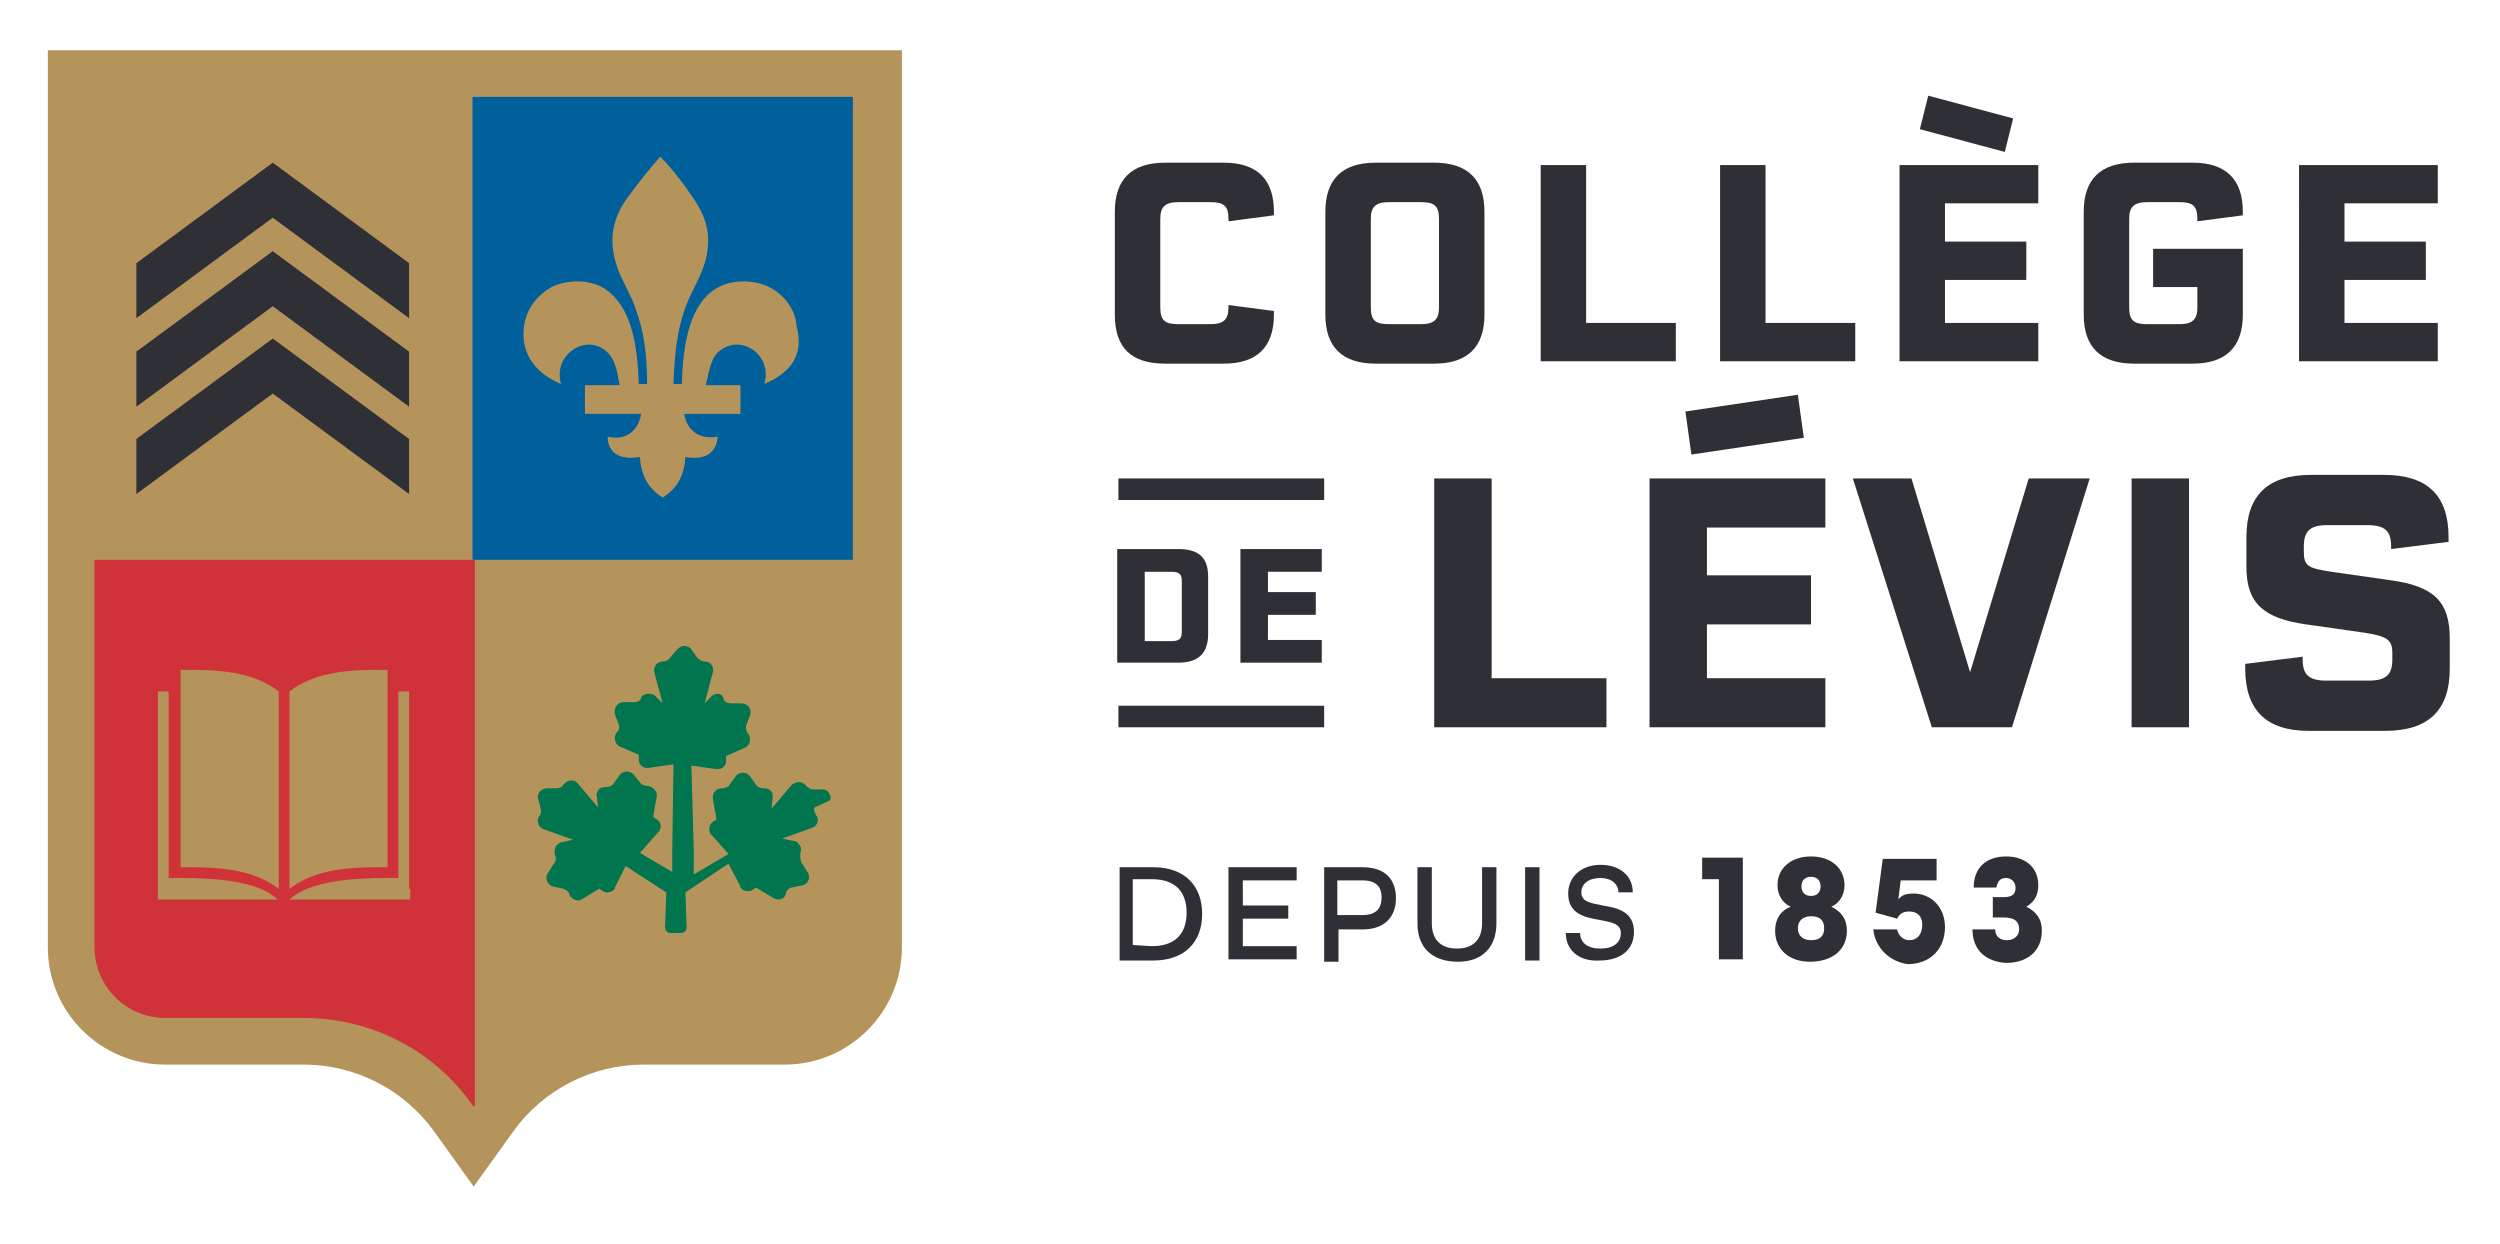
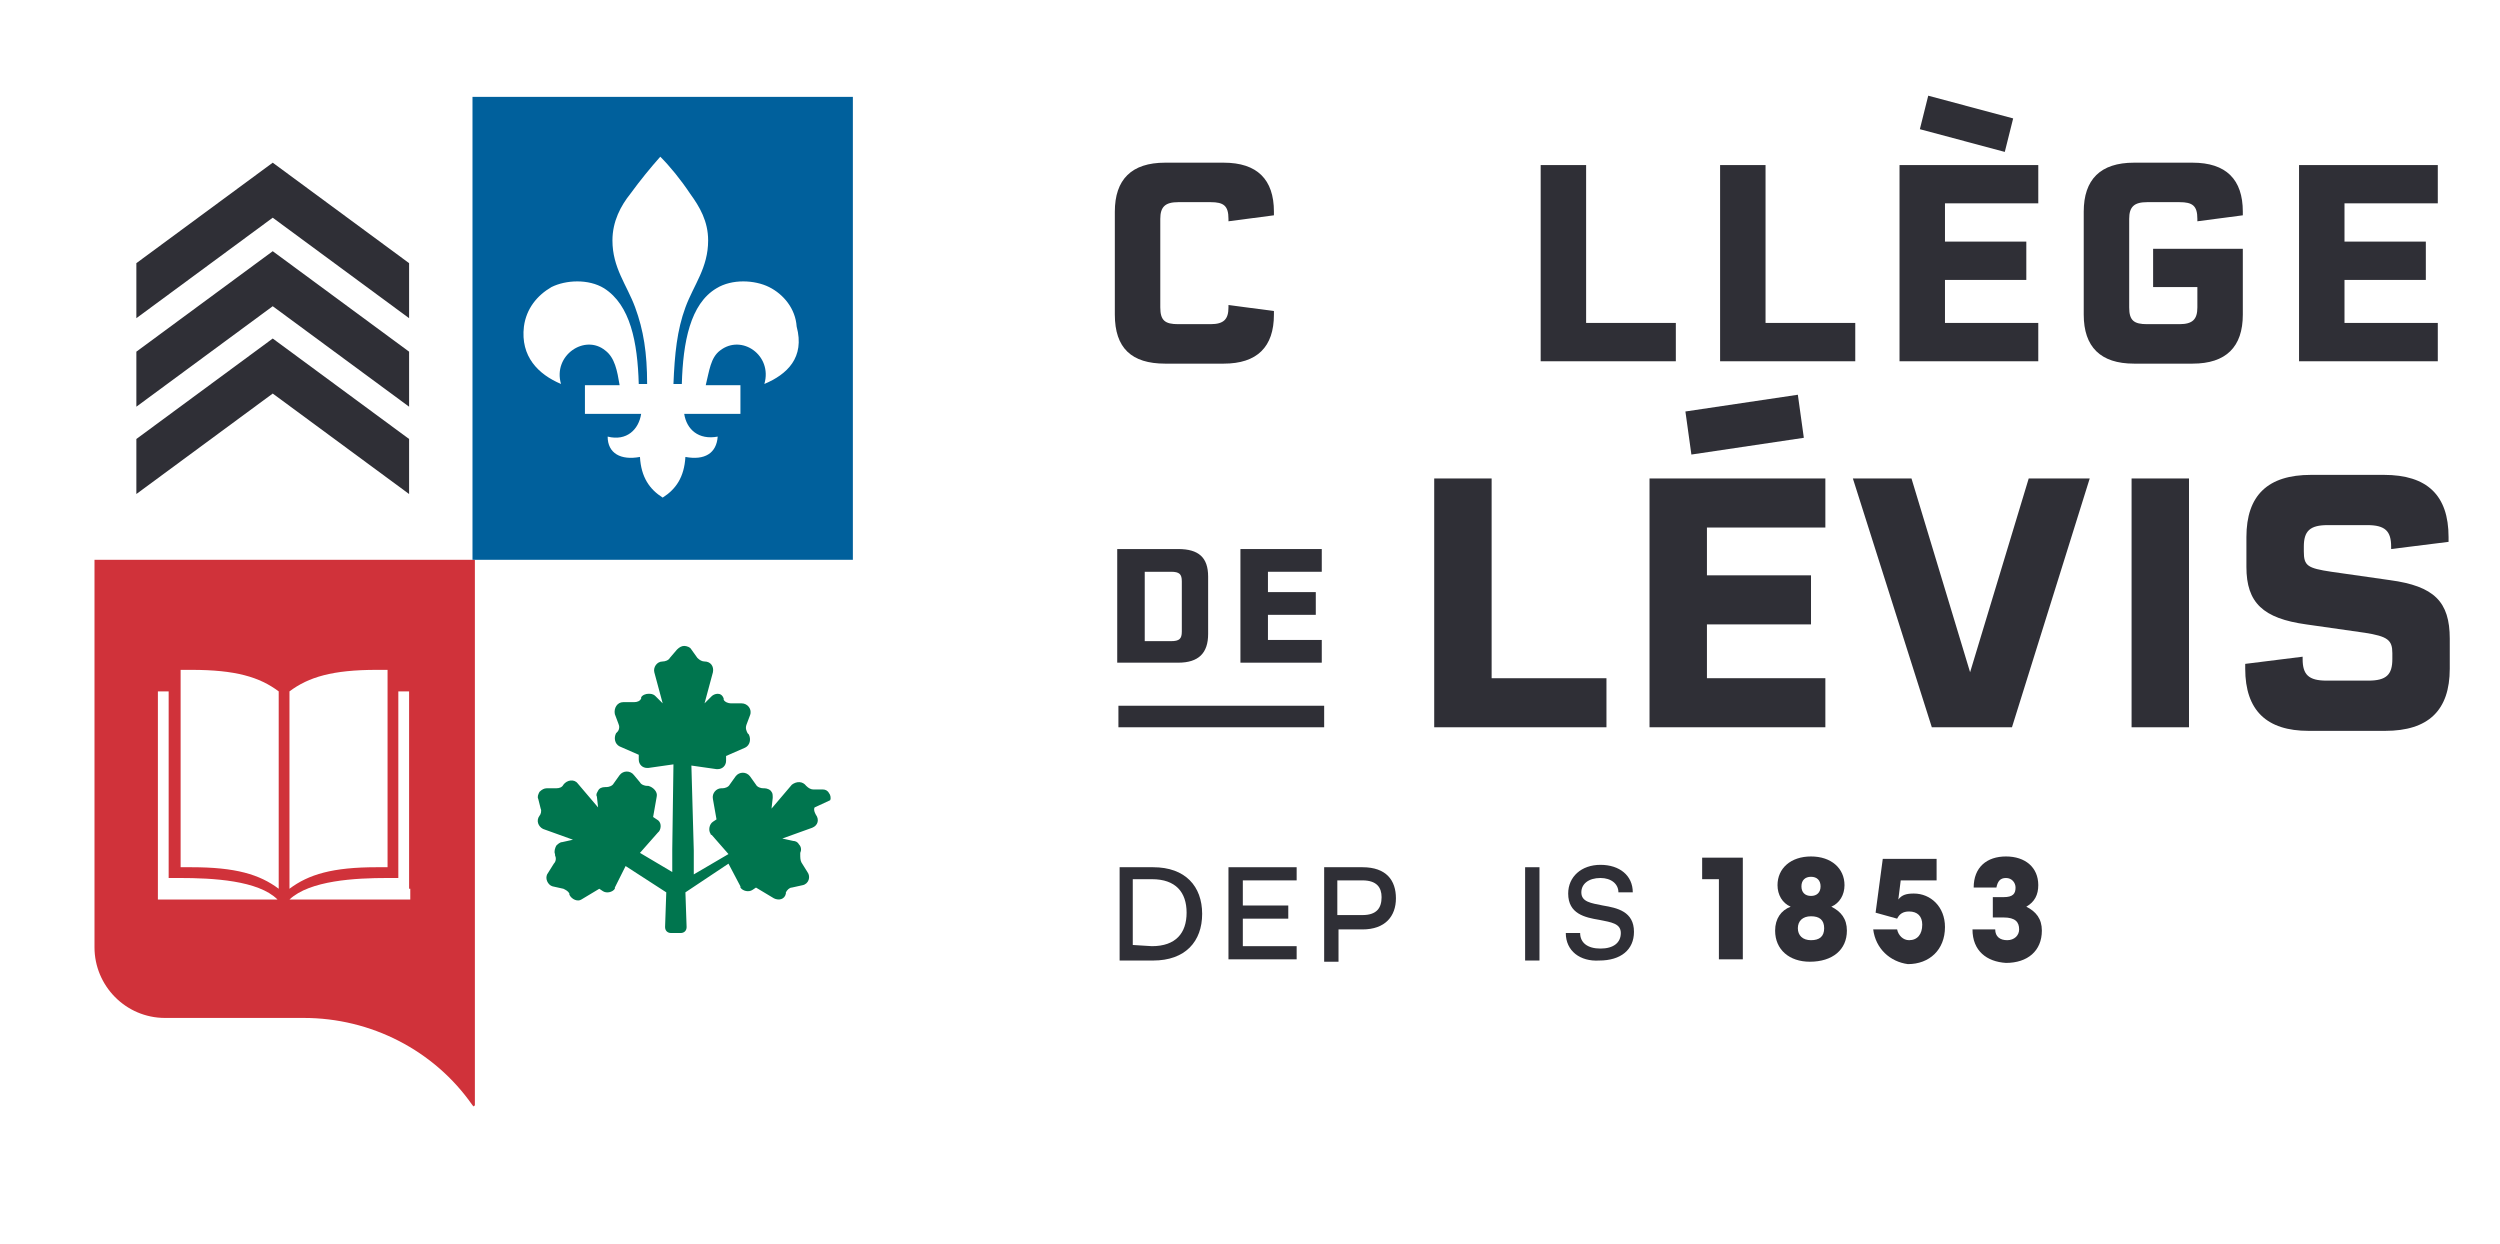
<svg xmlns="http://www.w3.org/2000/svg" version="1.1" id="Calque_1" x="0px" y="0px" width="209" height="104" viewBox="0 0 209 104" style="enable-background:new 0 0 209 104;" xml:space="preserve">
  <style type="text/css">
	.st0{fill:#2F2F36;}
	.st1{fill:#B5945C;}
	.st2{fill-rule:evenodd;clip-rule:evenodd;fill:#D0323A;}
	.st3{fill-rule:evenodd;clip-rule:evenodd;fill:#00754E;}
	.st4{fill-rule:evenodd;clip-rule:evenodd;fill:#00609C;}
</style>
  <path class="st0" d="M93.2,26.3v-8.6c0-2.7,1.4-4.1,4.2-4.1h4.9c2.8,0,4.2,1.4,4.2,4.1c0,0.2,0,0.2,0,0.3l-3.8,0.5v-0.2  c0-1.1-0.4-1.4-1.5-1.4h-2.7c-1.1,0-1.5,0.4-1.5,1.4v7.4c0,1.1,0.4,1.4,1.5,1.4h2.7c1.1,0,1.5-0.4,1.5-1.4v-0.2l3.8,0.5  c0,0.1,0,0.1,0,0.3c0,2.7-1.4,4.1-4.2,4.1h-4.9C94.6,30.4,93.2,29.1,93.2,26.3z" />
-   <path class="st0" d="M124.1,17.7v8.6c0,2.7-1.4,4.1-4.2,4.1h-4.9c-2.8,0-4.2-1.4-4.2-4.1v-8.6c0-2.7,1.4-4.1,4.2-4.1h4.9  C122.7,13.6,124.1,15,124.1,17.7z M118.8,16.9h-2.7c-1.1,0-1.5,0.4-1.5,1.4v7.4c0,1.1,0.4,1.4,1.5,1.4h2.7c1.1,0,1.5-0.4,1.5-1.4  v-7.4C120.3,17.2,119.9,16.9,118.8,16.9z" />
  <path class="st0" d="M140.1,27v3.2h-11.3V13.8h3.8V27H140.1z" />
  <path class="st0" d="M155.1,27v3.2h-11.3V13.8h3.8V27H155.1z" />
  <path class="st0" d="M162.6,17.1v3.1h6.8v3.2h-6.8V27h7.8v3.2h-11.6V13.8h11.6v3.2H162.6L162.6,17.1z M167.6,12.7l-7.1-1.9l0.7-2.8  l7.1,1.9L167.6,12.7z" />
  <path class="st0" d="M180.1,20.8h7.4v5.5c0,2.7-1.4,4.1-4.2,4.1h-4.9c-2.8,0-4.2-1.4-4.2-4.1v-8.6c0-2.7,1.4-4.1,4.2-4.1h4.9  c2.8,0,4.2,1.4,4.2,4.1c0,0.2,0,0.2,0,0.3l-3.8,0.5v-0.2c0-1.1-0.4-1.4-1.5-1.4h-2.7c-1.1,0-1.5,0.4-1.5,1.4v7.4  c0,1.1,0.4,1.4,1.5,1.4h2.7c1.1,0,1.5-0.4,1.5-1.4v-1.7h-3.7V20.8z" />
  <path class="st0" d="M196,17.1v3.1h6.8v3.2H196V27h7.8v3.2h-11.6V13.8h11.6v3.2H196L196,17.1z" />
-   <path class="st0" d="M110.8,40H93.5v1.8h17.2V40z" />
  <path class="st0" d="M110.8,59H93.5v1.8h17.2V59z" />
  <path class="st0" d="M101,48.2V53c0,1.6-0.8,2.4-2.5,2.4h-5.1v-9.5h5.1C100.2,45.9,101,46.6,101,48.2z M98.8,48.6  c0-0.6-0.2-0.8-0.9-0.8h-2.2v5.8h2.2c0.7,0,0.9-0.2,0.9-0.8V48.6z" />
  <path class="st0" d="M106,47.7v1.8h4v1.9h-4v2.1h4.5v1.9h-6.8v-9.5h6.8v1.9H106L106,47.7z" />
  <path class="st0" d="M134.3,56.7v4.1h-14.4V40h4.8v16.7L134.3,56.7L134.3,56.7z" />
  <path class="st0" d="M142.7,44.1v4h8.7v4.1h-8.7v4.5h9.9v4.1h-14.7V40h14.7v4.1L142.7,44.1L142.7,44.1z M141.4,38l-0.5-3.6l9.4-1.4  l0.5,3.6L141.4,38z" />
  <path class="st0" d="M174.7,40l-6.5,20.8h-6.7L154.9,40h4.9l4.9,16.2l4.9-16.2H174.7L174.7,40z" />
  <path class="st0" d="M178.2,40h4.8v20.8h-4.8V40z" />
  <path class="st0" d="M187.7,55.9c0-0.3,0-0.3,0-0.4l4.8-0.6v0.2c0,1.3,0.5,1.8,2,1.8h3.5c1.5,0,2-0.5,2-1.8v-0.5  c0-1.1-0.4-1.4-2.3-1.7l-4.9-0.7c-3.6-0.5-5-1.8-5-4.8v-2.5c0-3.5,1.8-5.2,5.4-5.2h6.1c3.6,0,5.4,1.7,5.4,5.2c0,0.3,0,0.3,0,0.4  l-4.8,0.6v-0.2c0-1.3-0.5-1.8-2-1.8h-3.3c-1.5,0-2,0.5-2,1.8v0.4c0,1.2,0.3,1.4,2.3,1.7l4.9,0.7c3.7,0.5,5,1.8,5,4.9v2.5  c0,3.5-1.8,5.2-5.4,5.2H193C189.5,61.1,187.7,59.4,187.7,55.9z" />
  <path class="st0" d="M93.6,72.5h2.8c2.7,0,4.1,1.6,4.1,3.9s-1.4,3.9-4.1,3.9h-2.8V72.5z M96.3,79.1c2,0,2.9-1.1,2.9-2.8  c0-1.7-0.9-2.8-2.9-2.8h-1.6v5.5L96.3,79.1L96.3,79.1z" />
  <path class="st0" d="M102.7,72.5h5.7v1.1h-4.5v2.1h3.8v1.1h-3.8v2.3h4.5v1.1h-5.7V72.5z" />
  <path class="st0" d="M110.6,72.5h3.3c2,0,2.8,1.1,2.8,2.6c0,1.5-0.9,2.6-2.8,2.6h-2v2.7h-1.2V72.5z M113.9,76.5  c1.2,0,1.6-0.6,1.6-1.5c0-0.8-0.4-1.4-1.6-1.4h-2.1v2.9H113.9L113.9,76.5z" />
-   <path class="st0" d="M118.5,77.2v-4.7h1.2v4.7c0,1.3,0.7,2.1,2.1,2.1c1.4,0,2.1-0.8,2.1-2.1v-4.7h1.2v4.7c0,2-1.2,3.2-3.2,3.2  C119.7,80.4,118.5,79.2,118.5,77.2z" />
  <path class="st0" d="M127.5,72.5h1.2v7.8h-1.2V72.5z" />
  <path class="st0" d="M130.9,78h1.2c0,0.8,0.6,1.3,1.7,1.3c1.1,0,1.7-0.5,1.7-1.3c0-0.8-0.8-0.9-1.8-1.1c-1.2-0.2-2.6-0.5-2.6-2.2  c0-1.4,1.1-2.4,2.7-2.4c1.6,0,2.7,0.9,2.7,2.3h-1.2c0-0.7-0.6-1.2-1.5-1.2c-1,0-1.6,0.5-1.6,1.2c0,0.8,0.8,0.9,1.8,1.1  c1.2,0.2,2.6,0.5,2.6,2.2c0,1.5-1.1,2.4-2.9,2.4C132.1,80.4,130.9,79.5,130.9,78z" />
  <path class="st0" d="M143.8,73.5h-1.5v-1.8h3.4v8.5h-2V73.5z" />
  <path class="st0" d="M148.4,77.8c0-1,0.5-1.7,1.3-2v0c-0.7-0.3-1.1-1-1.1-1.8c0-1.4,1.1-2.4,2.8-2.4c1.7,0,2.8,1,2.8,2.4  c0,0.8-0.4,1.5-1.1,1.8v0c0.8,0.4,1.3,1,1.3,2c0,1.6-1.2,2.6-3.1,2.6C149.6,80.4,148.4,79.4,148.4,77.8z M152.5,77.6  c0-0.7-0.4-1-1.1-1h0c-0.7,0-1.1,0.4-1.1,1s0.4,1,1.1,1C152.1,78.6,152.5,78.3,152.5,77.6z M151.4,74.9c0.5,0,0.8-0.3,0.8-0.8  c0-0.5-0.3-0.8-0.8-0.8s-0.8,0.3-0.8,0.8C150.6,74.6,150.9,74.9,151.4,74.9L151.4,74.9z" />
  <path class="st0" d="M156.6,77.7h2c0.1,0.5,0.5,0.9,1,0.9c0.7,0,1.1-0.5,1.1-1.3c0-0.7-0.4-1.1-1.1-1.1c-0.5,0-0.8,0.2-1,0.6  l-1.8-0.5l0.6-4.5h4.5v1.8h-3l-0.2,1.6c0.3-0.4,0.7-0.5,1.3-0.5c1.4,0,2.6,1.1,2.6,2.8c0,1.9-1.3,3.1-3.1,3.1  C158,80.4,156.8,79.3,156.6,77.7z" />
  <path class="st0" d="M164.9,77.7h1.9c0,0.6,0.4,0.9,1,0.9s1-0.4,1-0.9c0-0.6-0.3-1-1.3-1h-0.9v-1.7h0.9c0.8,0,1-0.3,1-0.8  c0-0.4-0.3-0.8-0.8-0.8c-0.5,0-0.7,0.3-0.8,0.8h-1.9c0-1.7,1.1-2.6,2.7-2.6c1.6,0,2.7,0.9,2.7,2.4c0,0.8-0.3,1.4-1,1.8v0  c0.8,0.4,1.3,1,1.3,2c0,1.7-1.2,2.7-3,2.7C166.1,80.4,164.9,79.5,164.9,77.7z" />
-   <path class="st1" d="M4,4.2v75c0,5.4,4.4,9.8,9.8,9.8h11.6c4.3,0,8.4,2.1,10.9,5.6l3.3,4.6l3.3-4.6c2.5-3.5,6.6-5.6,10.9-5.6h11.8  c5.4,0,9.8-4.4,9.8-9.8v-75H4z" />
  <path class="st0" d="M34.2,34v-4.6l-11.4-8.4l-11.4,8.4V34l11.4-8.4L34.2,34z" />
  <path class="st0" d="M34.2,36.7l-11.4-8.4l-11.4,8.4v4.6l11.4-8.4l11.4,8.4V36.7z" />
  <path class="st0" d="M11.4,26.6l11.4-8.4l11.4,8.4V22l-11.4-8.4L11.4,22V26.6z" />
  <path class="st2" d="M7.9,46.8v32.4c0,3.2,2.6,5.9,5.9,5.9h11.6c5.6,0,10.9,2.7,14.1,7.3l0.1,0.1l0.1-0.1c0,0,0,0,0,0V46.8H7.9z   M24.2,57.8c1.6-1.2,3.6-1.8,7.3-1.8c0.9,0,0.9,0,0.9,0v16.5c0,0,0,0-0.9,0c-3.7,0-5.7,0.6-7.3,1.8V57.8L24.2,57.8z M13.2,75.2v-0.9  V57.8h0.9v15.6c0,0,0,0,0.9,0c2.8,0,6.6,0.2,8.2,1.8L13.2,75.2L13.2,75.2z M23.3,74.3c-1.6-1.2-3.6-1.8-7.3-1.8c-0.9,0-0.9,0-0.9,0  V56c0,0,0,0,0.9,0c3.7,0,5.7,0.6,7.3,1.8V74.3z M34.3,74.3v0.9H24.2c1.7-1.6,5.5-1.8,8.2-1.8c0.9,0,0.9,0,0.9,0V57.8h0.9V74.3z" />
  <path class="st3" d="M69.4,66.9c0.1-0.2,0-0.5-0.1-0.6C69.2,66.1,69,66,68.8,66l-0.8,0c-0.2,0-0.4-0.1-0.6-0.3  c-0.3-0.4-0.8-0.4-1.2-0.1l-1.7,2l0.1-0.9c0-0.2,0-0.4-0.1-0.5c-0.1-0.2-0.4-0.3-0.6-0.3h-0.1c-0.2,0-0.5-0.1-0.6-0.3l-0.5-0.7  c-0.3-0.4-0.9-0.4-1.2,0L61,65.6c-0.1,0.2-0.4,0.3-0.6,0.3h-0.1c-0.4,0-0.8,0.4-0.7,0.9l0.3,1.7l-0.3,0.2c-0.3,0.2-0.4,0.7-0.2,1  c0,0,0,0.1,0.1,0.1l1.4,1.6l-2.9,1.7l0-0.3l0-1.7L57.8,64l2.1,0.3c0,0,0.1,0,0.1,0c0.4,0,0.7-0.3,0.7-0.7v-0.4l1.6-0.7  c0.4-0.2,0.5-0.7,0.3-1.1l-0.1-0.1c-0.1-0.2-0.2-0.4-0.1-0.7l0.3-0.8c0.2-0.5-0.2-1-0.7-1l-0.9,0c-0.2,0-0.5-0.1-0.6-0.3l0-0.1  C60.4,58.1,60.2,58,60,58c-0.2,0-0.4,0.1-0.5,0.2l-0.6,0.6l0.7-2.6c0.1-0.5-0.2-0.9-0.7-0.9c-0.2,0-0.4-0.1-0.6-0.3l-0.5-0.7  c-0.1-0.2-0.4-0.3-0.6-0.3s-0.4,0.1-0.6,0.3L56,55c-0.1,0.2-0.4,0.3-0.6,0.3c-0.5,0-0.8,0.5-0.7,0.9l0.7,2.6l-0.6-0.6  C54.6,58,54.4,58,54.2,58c-0.2,0-0.5,0.1-0.6,0.3l0,0.1c-0.1,0.2-0.3,0.3-0.6,0.3l-0.9,0c-0.5,0-0.8,0.5-0.7,1l0.3,0.8  c0.1,0.2,0.1,0.5-0.1,0.7l-0.1,0.1c-0.2,0.4-0.1,0.9,0.3,1.1l1.6,0.7v0.4c0,0.4,0.3,0.7,0.7,0.7c0,0,0.1,0,0.1,0l2.1-0.3l-0.1,7.1  l0,1.7l0,0.2l-2.7-1.6l1.5-1.7c0,0,0,0,0.1-0.1c0.2-0.3,0.2-0.8-0.2-1l-0.3-0.2l0.3-1.7c0.1-0.4-0.3-0.8-0.7-0.9h-0.1  c-0.2,0-0.5-0.1-0.6-0.3L53,64.8c-0.3-0.4-0.9-0.4-1.2,0l-0.5,0.7c-0.1,0.2-0.4,0.3-0.6,0.3h-0.1c-0.3,0-0.5,0.1-0.6,0.3  c-0.1,0.2-0.2,0.3-0.1,0.5l0.1,0.9l-1.7-2c-0.3-0.4-0.9-0.3-1.2,0.1c-0.1,0.2-0.3,0.3-0.6,0.3l-0.8,0c-0.2,0-0.4,0.1-0.6,0.3  c-0.1,0.2-0.2,0.4-0.1,0.6l0.2,0.8c0.1,0.2,0,0.5-0.1,0.6c-0.3,0.4-0.1,0.9,0.3,1.1l2.5,0.9l-0.9,0.2c-0.2,0-0.4,0.2-0.5,0.3  c-0.1,0.2-0.2,0.5-0.1,0.7l0,0.1c0.1,0.2,0.1,0.5-0.1,0.7l-0.5,0.8c-0.3,0.4,0,1,0.4,1.1l0.9,0.2c0.2,0.1,0.4,0.2,0.5,0.4l0,0.1  c0.2,0.4,0.7,0.6,1,0.4l1.5-0.9l0.3,0.2c0.3,0.2,0.8,0.1,1-0.2c0,0,0-0.1,0-0.1l0.9-1.8l3.4,2.2l-0.1,2.9c0,0.3,0.2,0.5,0.5,0.5h0.8  c0.3,0,0.5-0.2,0.5-0.5l-0.1-2.9l3.6-2.4l1,1.9c0,0,0,0.1,0,0.1c0.2,0.3,0.7,0.4,1,0.2l0.3-0.2l1.5,0.9c0.4,0.2,0.9,0.1,1-0.4l0-0.1  c0.1-0.2,0.3-0.4,0.5-0.4l0.9-0.2c0.5-0.1,0.7-0.7,0.4-1.1l-0.5-0.8c-0.1-0.2-0.1-0.4-0.1-0.7l0-0.1c0.1-0.2,0.1-0.5-0.1-0.7  c-0.1-0.2-0.3-0.3-0.5-0.3l-0.9-0.2l2.5-0.9c0.5-0.2,0.6-0.7,0.3-1.1c-0.1-0.2-0.2-0.4-0.1-0.6L69.4,66.9z" />
  <path class="st4" d="M39.5,8.1v38.7h31.8V8.1H39.5z M63.9,32.1c0.7-2.4-1.9-4.2-3.7-2.8c-0.8,0.6-0.9,1.7-1.2,2.9c0.1,0,2.9,0,2.9,0  v2.4c0,0-4.4,0-4.7,0c0.2,1.3,1.2,2.2,2.8,1.9c-0.1,1.4-1.1,2-2.7,1.7c-0.1,1.7-0.8,2.7-1.9,3.4c-1.1-0.7-1.8-1.7-1.9-3.4  c-1.6,0.3-2.7-0.3-2.7-1.7c1.6,0.4,2.6-0.6,2.8-1.9c-0.3,0-4.7,0-4.7,0v-2.4c0,0,2.7,0,2.9,0c-0.2-1.2-0.4-2.3-1.2-2.9  c-1.7-1.4-4.4,0.4-3.7,2.8c-1.9-0.8-3.4-2.3-3.1-4.8c0.2-1.5,1.1-2.6,2.3-3.3c1.2-0.6,3.1-0.7,4.4,0.1c2.2,1.4,2.8,4.5,2.9,8h0.7  c0-2.6-0.3-4.5-1-6.4c-0.7-1.9-1.9-3.3-1.9-5.6c0-1.6,0.7-2.9,1.5-3.9c0.8-1.1,1.7-2.2,2.5-3.1c0.8,0.8,1.7,1.9,2.5,3.1  c0.8,1.1,1.5,2.3,1.5,3.9c0,2.3-1.2,3.7-1.9,5.6c-0.7,1.9-0.9,3.9-1,6.4h0.7c0.1-3.5,0.7-6.7,2.9-8c1.3-0.8,3.2-0.7,4.4-0.1  c1.2,0.6,2.2,1.8,2.3,3.3C67.3,29.9,65.8,31.3,63.9,32.1z" />
</svg>